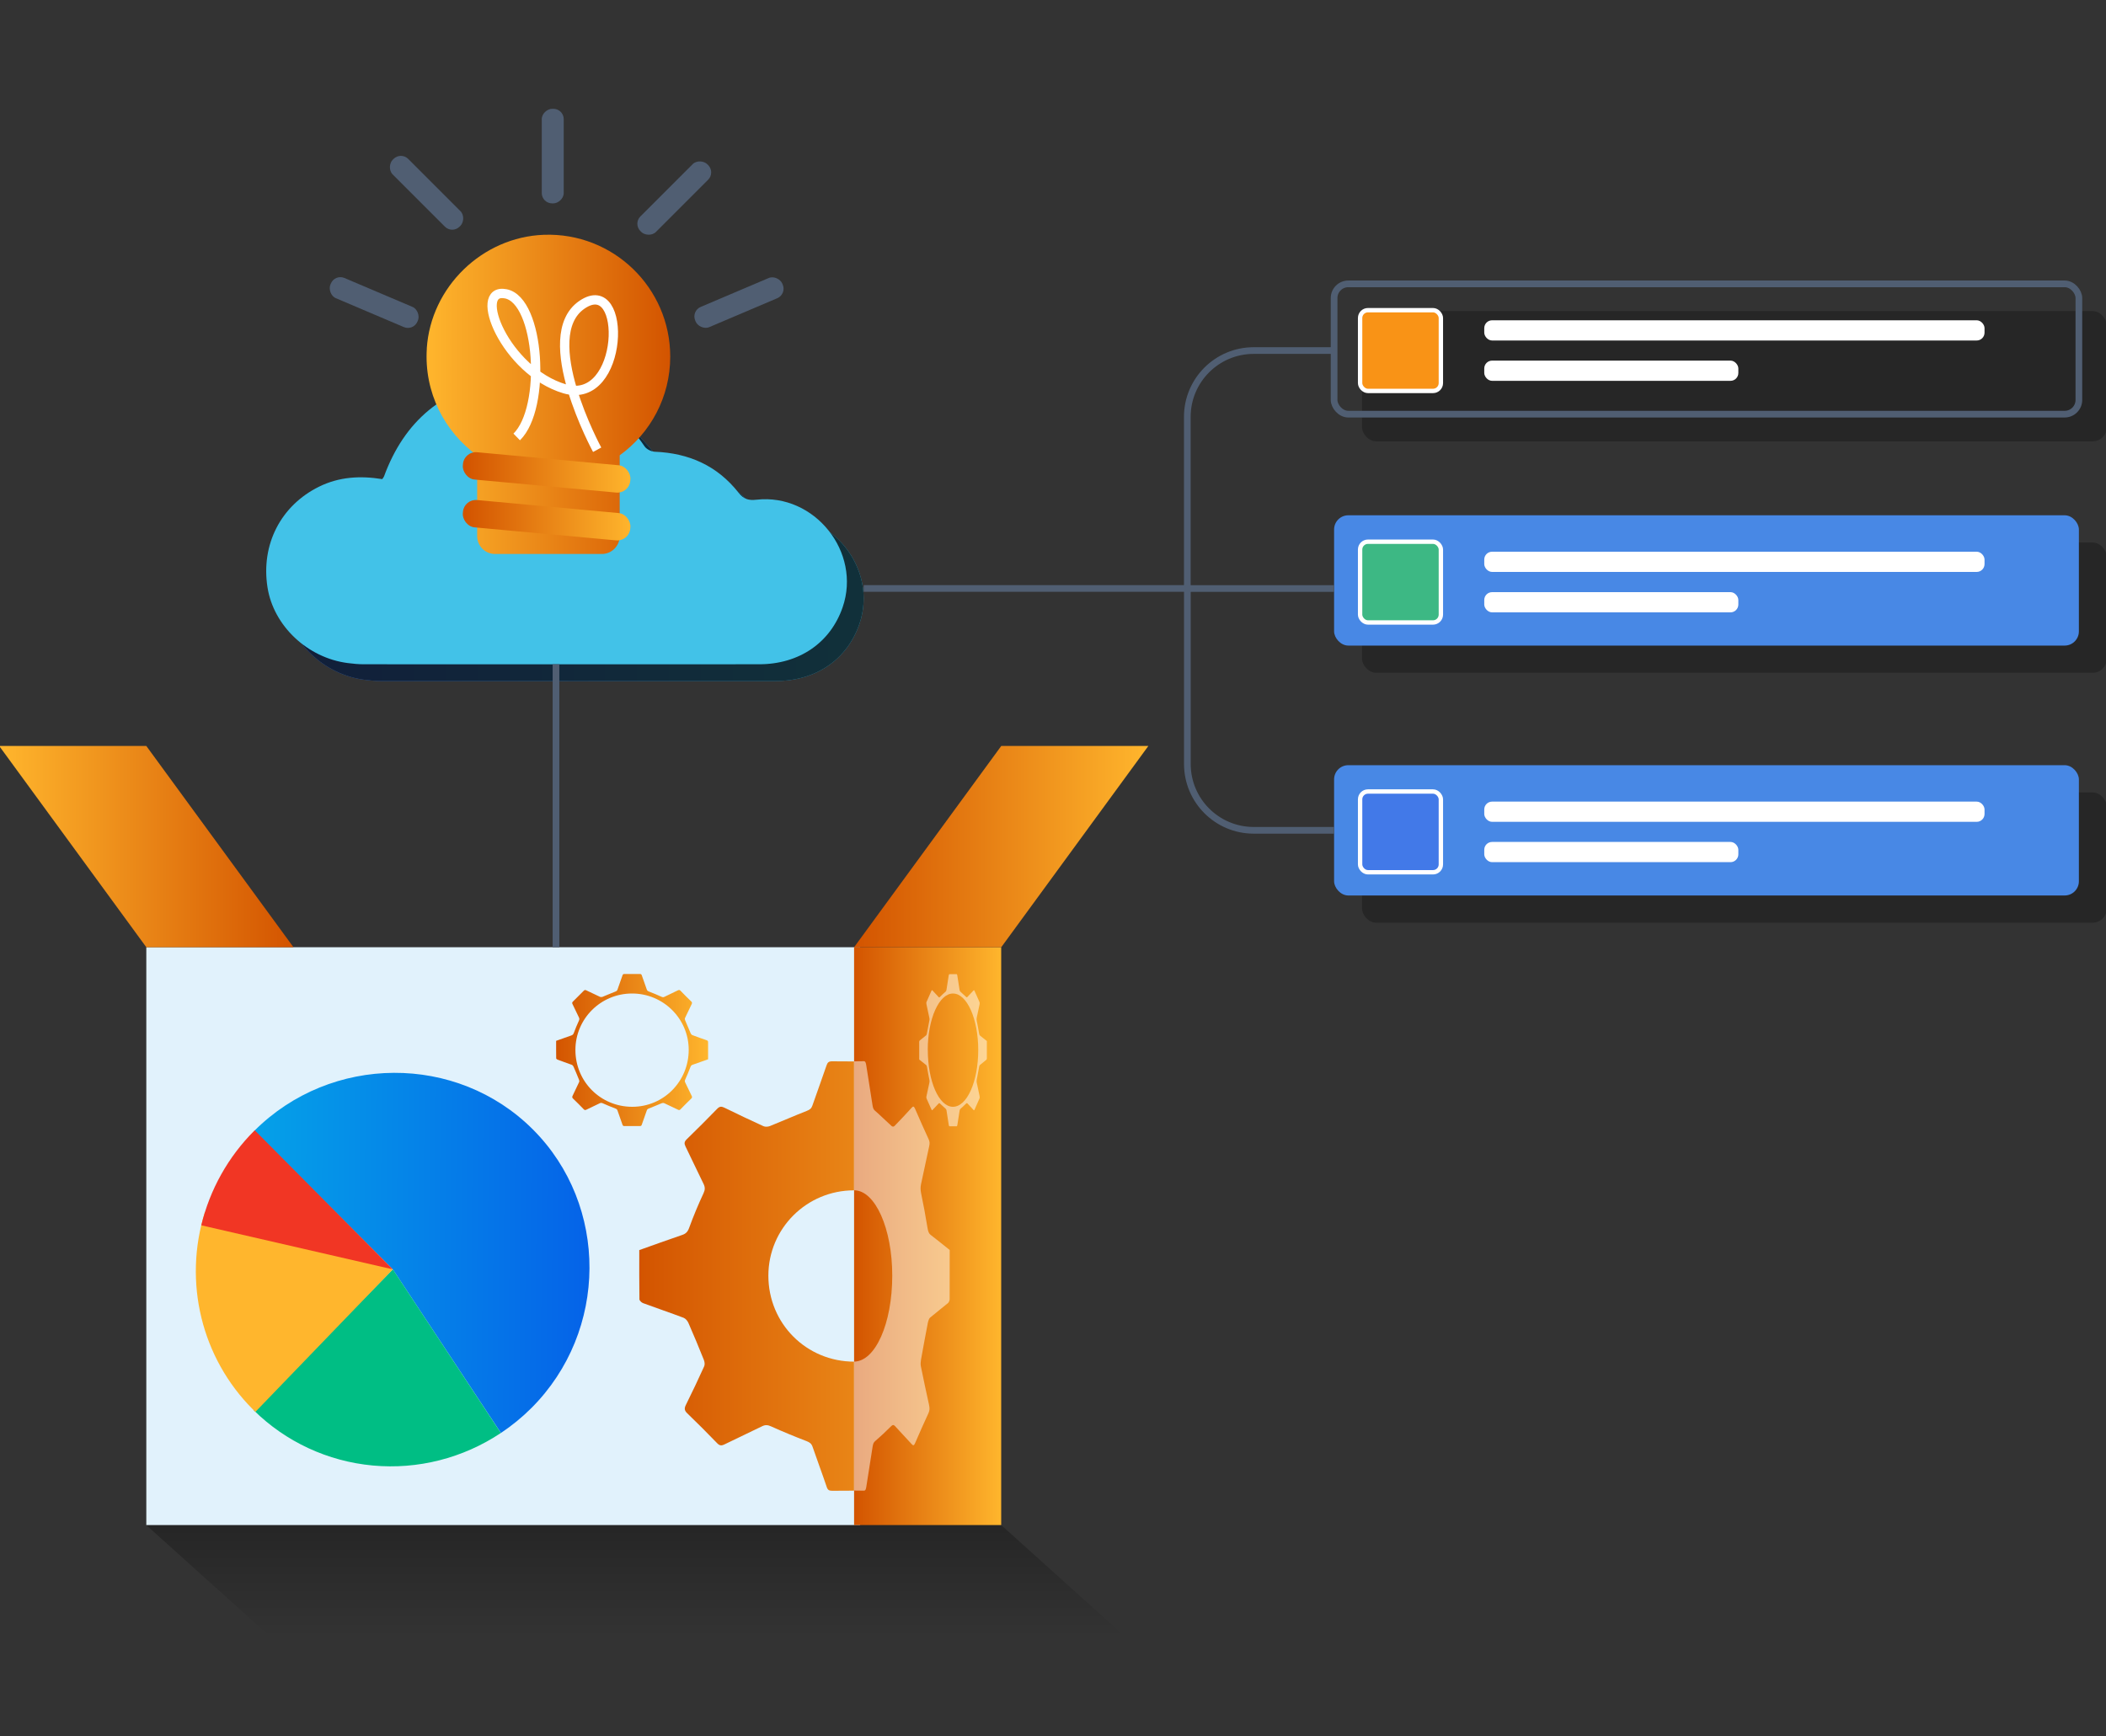
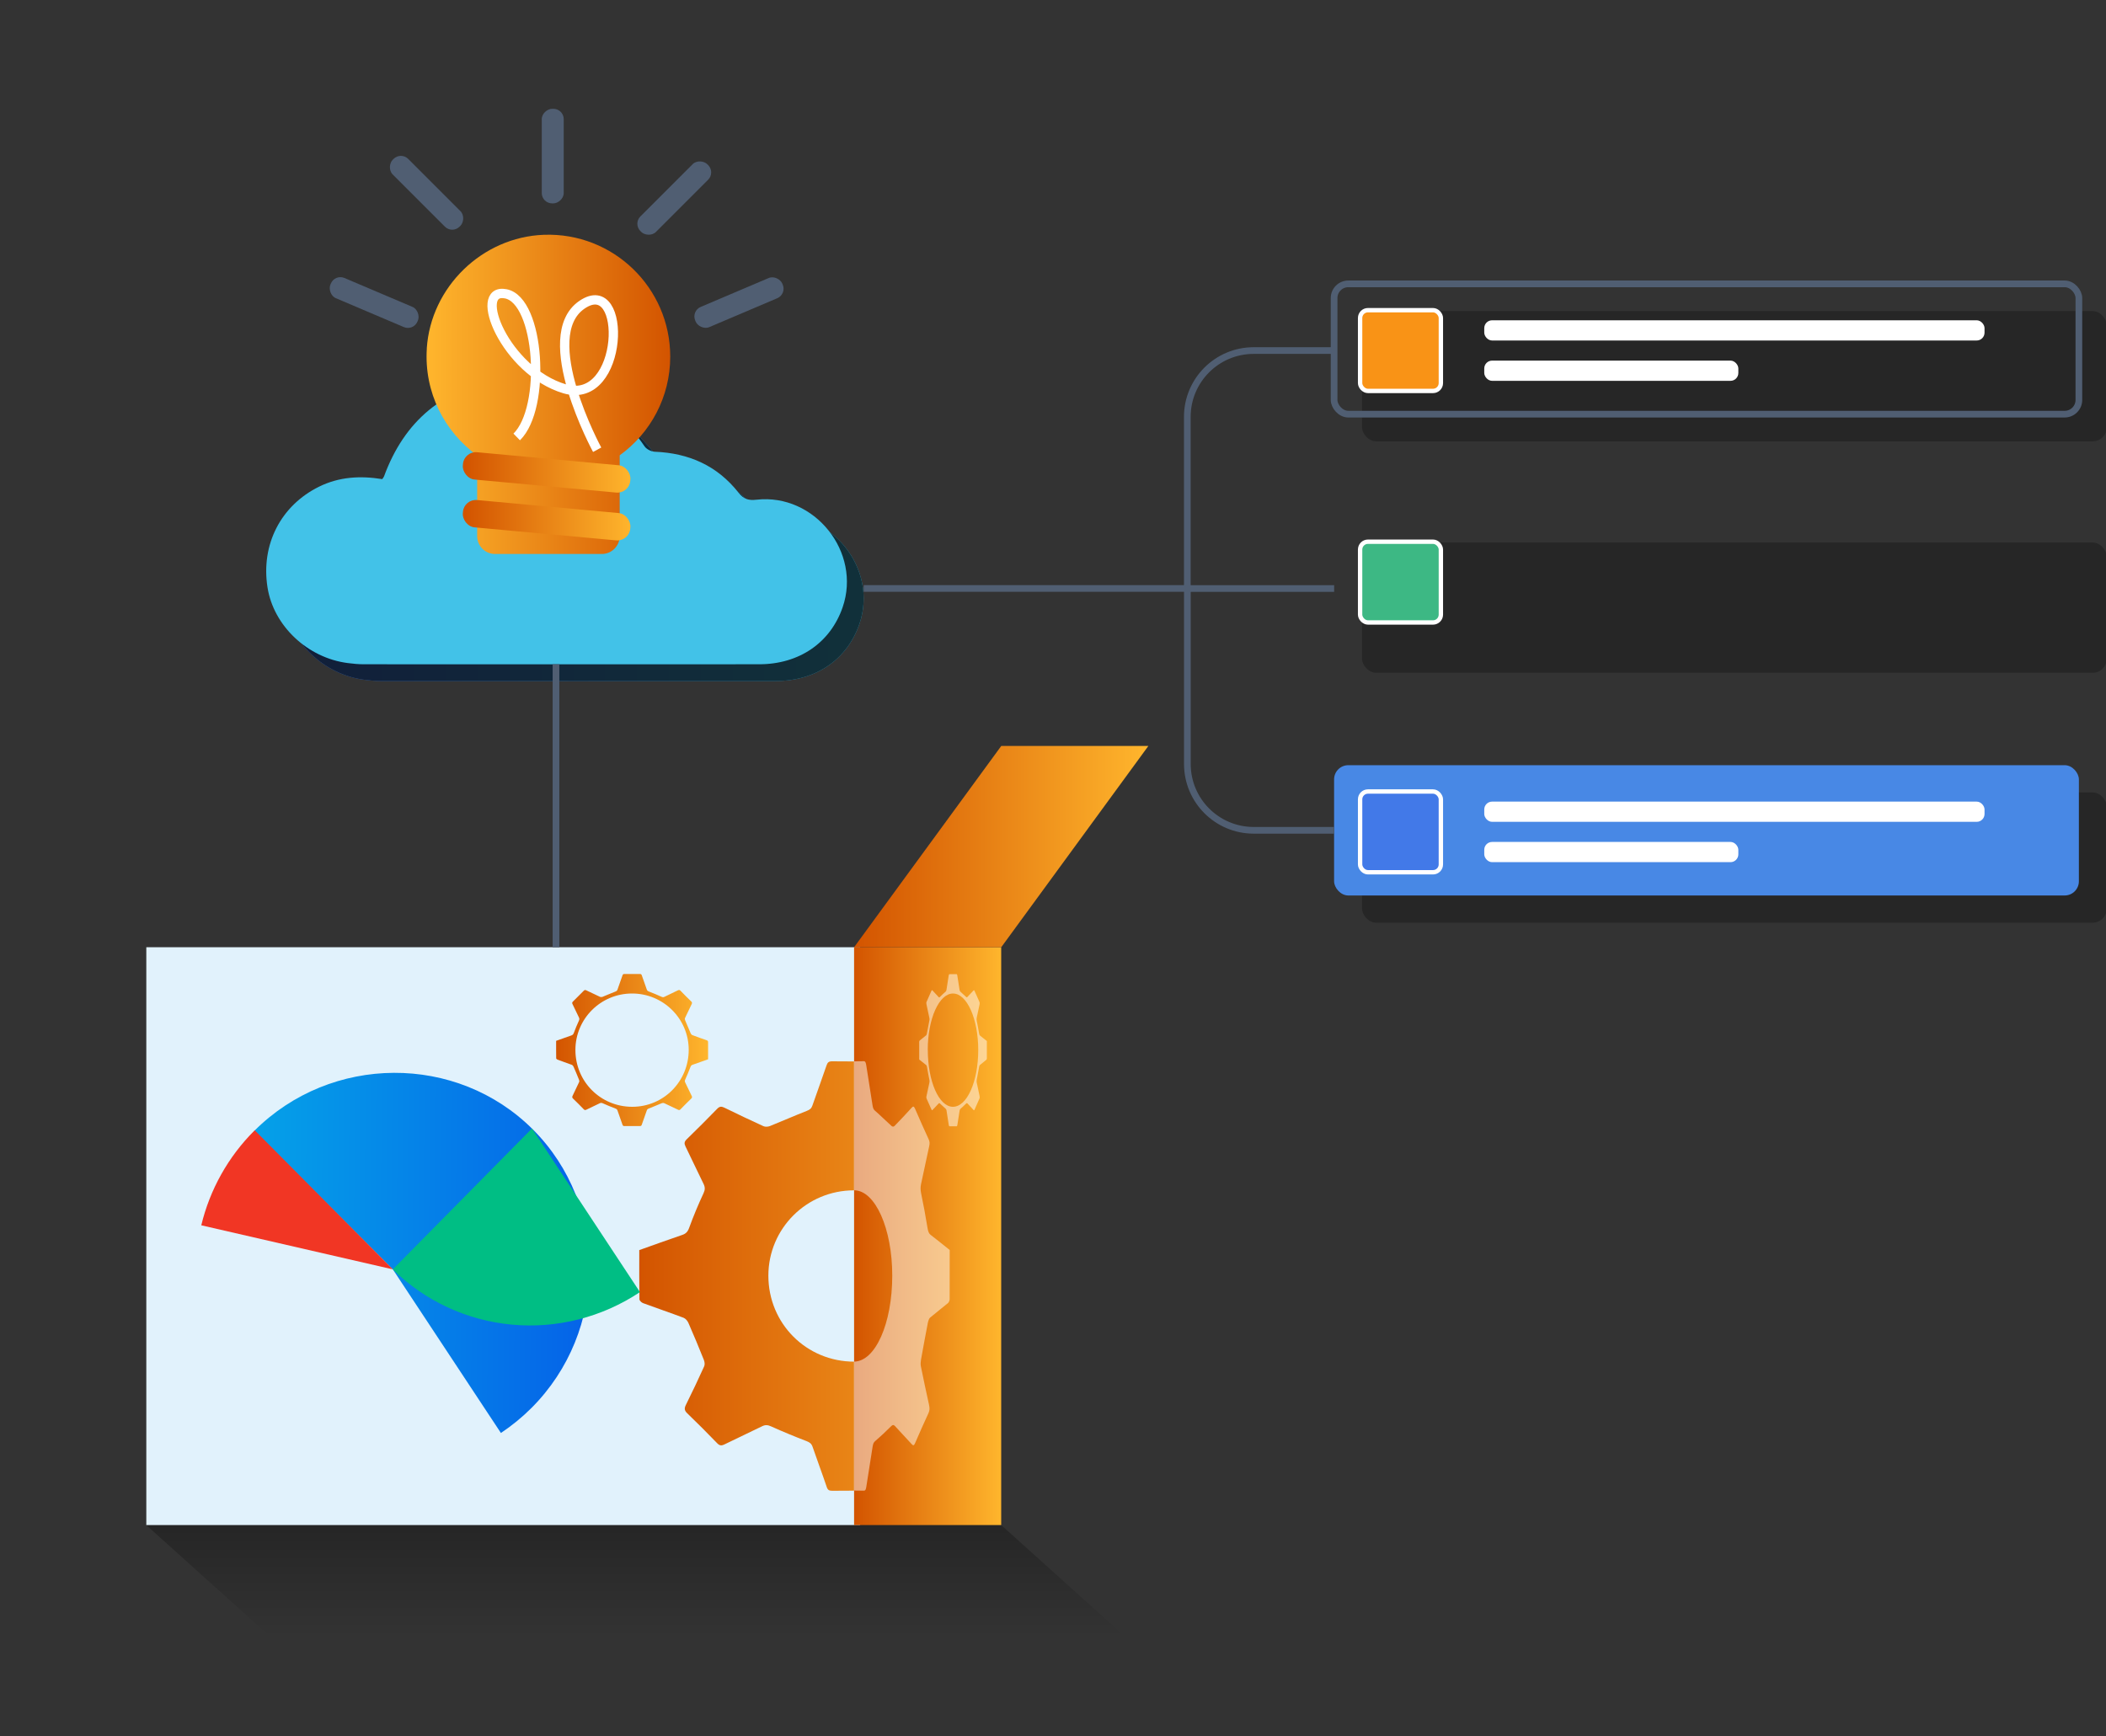
<svg xmlns="http://www.w3.org/2000/svg" xmlns:xlink="http://www.w3.org/1999/xlink" id="Layer_1" data-name="Layer 1" viewBox="0 0 400 329.79">
  <rect x="0" y="0" width="400" height="329.79" fill="#333333" stroke="none" />
  <defs>
    <style>
      .cls-1, .cls-2, .cls-3 {
        fill: none;
      }

      .cls-4 {
        fill: url(#linear-gradient);
      }

      .cls-5 {
        fill: #00be84;
      }

      .cls-6 {
        fill: #f13624;
      }

      .cls-7 {
        fill: #fff;
      }

      .cls-8 {
        fill: #ffb62d;
      }

      .cls-9 {
        fill: #e1f2fc;
      }

      .cls-10 {
        fill: #4888e5;
      }

      .cls-11 {
        fill: #505e72;
      }

      .cls-2 {
        stroke: #505e72;
        stroke-width: 1.27px;
      }

      .cls-2, .cls-12, .cls-13, .cls-14, .cls-3 {
        stroke-miterlimit: 10;
      }

      .cls-15 {
        clip-path: url(#clippath-1);
      }

      .cls-16 {
        clip-path: url(#clippath-2);
      }

      .cls-17 {
        fill: url(#linear-gradient-8);
      }

      .cls-18 {
        fill: url(#linear-gradient-9);
      }

      .cls-19 {
        fill: url(#linear-gradient-3);
      }

      .cls-20 {
        fill: url(#linear-gradient-4);
      }

      .cls-21 {
        fill: url(#linear-gradient-2);
      }

      .cls-22 {
        fill: url(#linear-gradient-6);
      }

      .cls-23 {
        fill: url(#linear-gradient-5);
      }

      .cls-12 {
        fill: #4279e8;
      }

      .cls-12, .cls-13, .cls-14 {
        stroke-width: .83px;
      }

      .cls-12, .cls-13, .cls-14, .cls-3 {
        stroke: #fff;
      }

      .cls-13 {
        fill: #3db884;
      }

      .cls-14 {
        fill: #f99316;
      }

      .cls-24, .cls-25 {
        opacity: .25;
      }

      .cls-26 {
        opacity: .5;
      }

      .cls-27 {
        opacity: .75;
      }

      .cls-3 {
        stroke-width: 1.77px;
      }

      .cls-28 {
        fill: url(#linear-gradient-12);
      }

      .cls-29 {
        fill: url(#linear-gradient-10);
      }

      .cls-30 {
        fill: url(#linear-gradient-11);
      }

      .cls-25 {
        fill: url(#linear-gradient-7);
      }
    </style>
    <linearGradient id="linear-gradient" x1="162.22" y1="234.81" x2="190.17" y2="234.81" gradientUnits="userSpaceOnUse">
      <stop offset="0" stop-color="#d35400" />
      <stop offset="1" stop-color="#ffb62d" />
    </linearGradient>
    <linearGradient id="linear-gradient-2" y1="160.82" x2="218.11" y2="160.82" xlink:href="#linear-gradient" />
    <linearGradient id="linear-gradient-3" x1="3722.78" y1="160.82" x2="3778.67" y2="160.82" gradientTransform="translate(3778.52) rotate(-180) scale(1 -1)" xlink:href="#linear-gradient" />
    <clipPath id="clippath-1">
      <rect class="cls-1" x="162.22" y="179.93" width="27.94" height="109.77" />
    </clipPath>
    <linearGradient id="linear-gradient-4" x1="105.6" y1="199.48" x2="134.48" y2="199.48" xlink:href="#linear-gradient" />
    <clipPath id="clippath-2">
      <rect class="cls-1" x="99.49" y="199.15" width="62.72" height="84.03" />
    </clipPath>
    <linearGradient id="linear-gradient-5" x1="121.43" y1="242.38" x2="203.02" y2="242.38" xlink:href="#linear-gradient" />
    <linearGradient id="linear-gradient-6" x1="40.47" y1="230.47" x2="104.59" y2="230.47" gradientTransform="translate(9.05 9.05) rotate(-.29) skewX(-.57)" gradientUnits="userSpaceOnUse">
      <stop offset="0" stop-color="#05a1e8" />
      <stop offset="1" stop-color="#0562e8" />
    </linearGradient>
    <linearGradient id="linear-gradient-7" x1="122.95" y1="290.79" x2="122.95" y2="310.98" gradientUnits="userSpaceOnUse">
      <stop offset="0" stop-color="#000" />
      <stop offset="1" stop-color="#000" stop-opacity="0" />
    </linearGradient>
    <linearGradient id="linear-gradient-8" x1="53.75" y1="102.23" x2="164.05" y2="102.23" gradientUnits="userSpaceOnUse">
      <stop offset="0" stop-color="#4279e8" />
      <stop offset="1" stop-color="#42c2e8" />
    </linearGradient>
    <linearGradient id="linear-gradient-9" x1="105.71" y1="187.77" x2="105.71" y2="130.16" xlink:href="#linear-gradient-8" />
    <linearGradient id="linear-gradient-10" x1="4199.73" y1="74.9" x2="4246.01" y2="74.9" gradientTransform="translate(4327.03) rotate(-180) scale(1 -1)" xlink:href="#linear-gradient" />
    <linearGradient id="linear-gradient-11" x1="-2219.87" y1="7362.95" x2="-2188.02" y2="7362.95" gradientTransform="translate(2973.91 7228.55) rotate(-5.26) scale(1 -1)" xlink:href="#linear-gradient" />
    <linearGradient id="linear-gradient-12" x1="-2219.87" y1="7372.03" x2="-2188.02" y2="7372.03" gradientTransform="translate(2974.74 7228.51) rotate(-5.26) scale(1 -1)" xlink:href="#linear-gradient" />
  </defs>
  <g>
    <g>
      <g>
        <g>
          <rect class="cls-9" x="27.79" y="179.93" width="135.58" height="109.77" />
          <rect class="cls-4" x="162.22" y="179.93" width="27.94" height="109.77" />
          <polygon class="cls-21" points="190.17 179.93 162.22 179.93 190.17 141.7 218.11 141.7 190.17 179.93" />
-           <polygon class="cls-19" points="27.79 179.93 55.74 179.93 27.79 141.7 -.15 141.7 27.79 179.93" />
        </g>
        <g class="cls-15">
          <g class="cls-26">
            <path class="cls-7" d="M144.05,238.25c0-.65,.1-.89,.36-1.09,1.14-.86,2.27-1.77,3.4-2.73,.17-.14,.33-.58,.4-.97,.45-2.32,.86-4.68,1.32-6.99,.1-.5,.12-.86,0-1.35-.53-2.43-1.03-4.88-1.56-7.31-.13-.59-.13-.95,.1-1.44,.87-1.88,1.72-3.79,2.56-5.74,.22-.5,.38-.52,.64-.23,1.07,1.18,2.15,2.29,3.21,3.46,.24,.27,.42,.25,.68,0,1-1.02,2.02-1.96,3.04-2.85,.26-.22,.41-.46,.5-1.06,.39-2.56,.81-5.08,1.2-7.64,.09-.59,.21-.73,.47-.73,1.23,.03,2.47,.03,3.7,0,.27,0,.37,.21,.46,.77,.39,2.56,.81,5.09,1.2,7.64,.08,.55,.22,.79,.47,1,1.05,.91,2.08,1.95,3.13,2.89,.16,.14,.4,.18,.55,.02,1.11-1.13,2.21-2.31,3.3-3.51,.24-.26,.4-.28,.61,.2,.85,1.97,1.71,3.9,2.59,5.81,.21,.45,.22,.8,.1,1.35-.52,2.37-1.01,4.76-1.53,7.12-.14,.64-.13,1.12,0,1.8,.45,2.14,.85,4.33,1.21,6.55,.12,.75,.28,1.11,.6,1.35,1.21,.92,2.4,1.9,3.62,2.87,0,3.14,0,6.24-.01,9.34,0,.25-.17,.63-.3,.73-1.14,.95-2.29,1.83-3.43,2.79-.17,.14-.33,.58-.41,.97-.45,2.32-.88,4.66-1.3,7.01-.07,.37-.1,.9-.03,1.23,.5,2.46,1.01,4.9,1.55,7.32,.14,.66,.14,1.06-.1,1.6-.86,1.85-1.7,3.75-2.53,5.67-.21,.5-.37,.54-.64,.24-1.05-1.17-2.12-2.26-3.17-3.43-.28-.31-.48-.27-.77,.02-.99,1-1.99,1.93-3,2.8-.26,.22-.41,.45-.5,1.06-.39,2.56-.81,5.08-1.2,7.64-.09,.59-.21,.73-.47,.73-1.23-.03-2.47-.03-3.7,0-.27,0-.37-.21-.46-.77-.39-2.56-.81-5.09-1.2-7.64-.08-.55-.22-.79-.47-1-1.05-.91-2.08-1.95-3.13-2.89-.16-.15-.4-.18-.55-.02-1.11,1.13-2.21,2.31-3.3,3.51-.24,.27-.4,.26-.6-.21-.85-1.97-1.71-3.9-2.59-5.81-.21-.45-.21-.81-.09-1.36,.52-2.4,1.02-4.82,1.54-7.21,.13-.58,.11-1.02,0-1.62-.45-2.21-.86-4.46-1.25-6.73-.1-.62-.22-.97-.5-1.18-1.23-.95-2.46-1.95-3.7-2.95,0-3.05,0-6.05,0-9.05Zm10.93,4.04c0,9.07,3.21,16.35,7.22,16.35,4.05,0,7.27-7.23,7.27-16.33,0-8.95-3.24-16.2-7.24-16.21-4,0-7.25,7.24-7.25,16.18Z" />
            <path class="cls-7" d="M174.58,198.02c0-.23,.03-.31,.13-.39,.4-.31,.8-.63,1.2-.97,.06-.05,.12-.21,.14-.34,.16-.82,.31-1.66,.47-2.47,.04-.18,.04-.3,0-.48-.19-.86-.36-1.73-.55-2.59-.05-.21-.05-.34,.03-.51,.31-.66,.61-1.34,.9-2.03,.08-.18,.13-.18,.23-.08,.38,.42,.76,.81,1.14,1.23,.09,.09,.15,.09,.24,0,.35-.36,.71-.69,1.08-1.01,.09-.08,.15-.16,.18-.37,.14-.9,.29-1.8,.42-2.7,.03-.21,.08-.26,.17-.26,.44,0,.87,.01,1.31,0,.1,0,.13,.07,.16,.27,.14,.9,.29,1.8,.42,2.7,.03,.2,.08,.28,.17,.36,.37,.32,.74,.69,1.11,1.02,.06,.05,.14,.06,.19,0,.39-.4,.78-.82,1.17-1.24,.08-.09,.14-.1,.21,.07,.3,.7,.61,1.38,.92,2.06,.07,.16,.08,.28,.04,.48-.18,.84-.36,1.68-.54,2.52-.05,.23-.05,.4,0,.64,.16,.76,.3,1.53,.43,2.32,.04,.26,.1,.39,.21,.48,.43,.33,.85,.67,1.28,1.02,0,1.11,0,2.21,0,3.31,0,.09-.06,.22-.11,.26-.4,.34-.81,.65-1.22,.99-.06,.05-.12,.21-.14,.34-.16,.82-.31,1.65-.46,2.48-.02,.13-.04,.32-.01,.44,.18,.87,.36,1.74,.55,2.59,.05,.23,.05,.38-.04,.57-.3,.66-.6,1.33-.89,2.01-.08,.18-.13,.19-.23,.09-.37-.41-.75-.8-1.12-1.21-.1-.11-.17-.09-.27,0-.35,.35-.7,.68-1.06,.99-.09,.08-.15,.16-.18,.37-.14,.9-.29,1.8-.42,2.7-.03,.21-.08,.26-.17,.26-.44,0-.87-.01-1.31,0-.1,0-.13-.07-.16-.27-.14-.9-.29-1.8-.42-2.7-.03-.2-.08-.28-.17-.36-.37-.32-.74-.69-1.11-1.02-.06-.05-.14-.06-.2,0-.39,.4-.78,.82-1.17,1.24-.09,.09-.14,.09-.21-.07-.3-.7-.61-1.38-.92-2.06-.07-.16-.08-.29-.03-.48,.18-.85,.36-1.71,.55-2.55,.05-.21,.04-.36,0-.57-.16-.78-.31-1.58-.44-2.38-.04-.22-.08-.34-.18-.42-.44-.34-.87-.69-1.31-1.04,0-1.08,0-2.14,0-3.2Zm1.64,1.4c0,6,2.12,10.81,4.77,10.82,2.68,0,4.81-4.78,4.81-10.8,0-5.92-2.14-10.71-4.79-10.72-2.65,0-4.79,4.79-4.8,10.7Z" />
          </g>
        </g>
      </g>
      <path class="cls-20" d="M134.48,201.22c-.99,.35-1.96,.71-2.94,1.04-.22,.08-.32,.2-.4,.42-.31,.8-.64,1.6-.99,2.38-.1,.21-.11,.37,0,.57,.42,.85,.81,1.71,1.23,2.55,.09,.19,.09,.32-.07,.48-.7,.67-1.38,1.36-2.06,2.06-.16,.17-.29,.17-.48,.07-.87-.42-1.74-.84-2.62-1.24-.12-.06-.31-.04-.44,0-.83,.33-1.65,.7-2.49,1.02-.2,.08-.3,.16-.37,.36-.31,.9-.65,1.8-.95,2.7-.07,.2-.15,.27-.36,.27-.98-.01-1.96-.01-2.94,0-.2,0-.3-.05-.37-.26-.31-.91-.64-1.8-.95-2.7-.07-.21-.19-.3-.4-.37-.8-.31-1.6-.64-2.38-.99-.23-.1-.39-.12-.61,0-.84,.41-1.68,.8-2.52,1.21-.21,.11-.34,.09-.51-.09-.66-.68-1.32-1.35-2.01-2.01-.2-.19-.2-.33-.08-.57,.42-.86,.83-1.72,1.23-2.59,.05-.12,.03-.31-.03-.44-.33-.83-.68-1.66-1.04-2.48-.06-.14-.19-.29-.32-.34-.9-.34-1.82-.65-2.73-.99-.1-.04-.24-.17-.24-.26-.02-1.1-.01-2.19-.01-3.31,.97-.34,1.92-.69,2.88-1.02,.25-.09,.38-.21,.48-.48,.29-.79,.61-1.56,.96-2.32,.11-.24,.12-.41,0-.64-.41-.84-.8-1.68-1.21-2.52-.1-.2-.09-.32,.08-.48,.7-.68,1.38-1.36,2.06-2.06,.16-.17,.29-.16,.48-.07,.87,.42,1.74,.84,2.62,1.24,.12,.05,.31,.04,.44,0,.83-.33,1.65-.7,2.49-1.02,.2-.08,.3-.16,.37-.36,.31-.9,.65-1.8,.95-2.7,.07-.2,.15-.27,.36-.27,.98,.01,1.96,.01,2.94,0,.2,0,.3,.05,.37,.26,.31,.91,.64,1.8,.95,2.7,.07,.21,.19,.29,.4,.37,.81,.31,1.62,.65,2.41,1.01,.21,.09,.35,.1,.54,0,.85-.41,1.71-.81,2.55-1.23,.21-.1,.34-.1,.51,.08,.66,.69,1.34,1.37,2.03,2.03,.18,.17,.18,.3,.08,.51-.42,.86-.82,1.73-1.24,2.59-.09,.18-.07,.3,0,.48,.36,.82,.69,1.65,1.05,2.47,.06,.14,.19,.29,.32,.34,.89,.34,1.79,.66,2.7,.97,.21,.07,.29,.16,.29,.39-.01,1.06,0,2.12,0,3.2Zm-14.44-12.5c-5.94,0-10.75,4.8-10.75,10.72,0,6.02,4.78,10.8,10.8,10.8,5.95,0,10.72-4.82,10.72-10.82,0-5.91-4.83-10.71-10.77-10.7Z" />
      <g class="cls-16">
        <path class="cls-23" d="M203,247.3c-2.79,.99-5.54,2-8.31,2.95-.63,.22-.89,.57-1.13,1.18-.87,2.27-1.8,4.52-2.81,6.73-.28,.61-.3,1.04-.02,1.62,1.18,2.39,2.29,4.82,3.47,7.21,.27,.55,.26,.9-.21,1.36-1.97,1.91-3.9,3.84-5.81,5.81-.46,.47-.81,.47-1.36,.21-2.46-1.2-4.92-2.38-7.41-3.51-.34-.16-.87-.12-1.24,.02-2.35,.94-4.66,1.97-7.02,2.89-.56,.22-.86,.45-1.05,1-.88,2.55-1.82,5.08-2.69,7.64-.19,.56-.42,.77-1.03,.77-2.77-.03-5.54-.03-8.31,0-.58,0-.86-.14-1.05-.73-.86-2.56-1.82-5.09-2.69-7.64-.21-.6-.55-.83-1.13-1.06-2.27-.87-4.52-1.8-6.74-2.8-.64-.29-1.1-.33-1.72-.02-2.36,1.17-4.76,2.26-7.12,3.43-.6,.3-.96,.26-1.43-.24-1.86-1.92-3.74-3.82-5.67-5.67-.56-.54-.56-.95-.24-1.6,1.2-2.42,2.36-4.86,3.47-7.32,.15-.34,.08-.86-.07-1.23-.94-2.35-1.91-4.69-2.93-7.01-.17-.39-.54-.83-.91-.97-2.56-.97-5.15-1.84-7.71-2.79-.29-.11-.68-.48-.68-.73-.05-3.1-.03-6.2-.03-9.34,2.73-.97,5.42-1.95,8.13-2.87,.72-.24,1.07-.61,1.34-1.35,.81-2.22,1.72-4.41,2.72-6.55,.32-.68,.33-1.16,.02-1.8-1.17-2.36-2.27-4.76-3.43-7.12-.27-.55-.24-.9,.22-1.35,1.96-1.91,3.9-3.84,5.81-5.81,.46-.48,.82-.46,1.36-.2,2.46,1.2,4.92,2.38,7.41,3.51,.34,.16,.87,.12,1.23-.02,2.35-.94,4.66-1.97,7.02-2.89,.56-.22,.86-.45,1.05-1,.88-2.55,1.82-5.08,2.69-7.64,.19-.56,.42-.77,1.03-.77,2.77,.03,5.54,.03,8.31,0,.58,0,.86,.14,1.05,.73,.86,2.56,1.82,5.09,2.69,7.64,.21,.6,.55,.83,1.13,1.06,2.3,.89,4.58,1.83,6.82,2.85,.58,.26,.99,.28,1.53,0,2.4-1.17,4.82-2.28,7.21-3.46,.59-.29,.95-.27,1.44,.23,1.88,1.95,3.79,3.86,5.74,5.74,.51,.49,.5,.85,.21,1.44-1.19,2.42-2.32,4.88-3.5,7.31-.24,.49-.2,.85,.02,1.35,1.02,2.31,1.95,4.67,2.97,6.99,.17,.39,.53,.83,.91,.97,2.52,.96,5.07,1.86,7.63,2.73,.6,.2,.82,.44,.82,1.09-.04,3-.02,6-.02,9.05Zm-40.8-21.19c-8.99,0-16.26,7.25-16.26,16.21,0,9.1,7.23,16.34,16.33,16.33,9,0,16.22-7.29,16.21-16.35,0-8.94-7.3-16.19-16.28-16.18Z" />
      </g>
      <g>
        <path class="cls-22" d="M74.61,241.12l20.53,31.08c2.08-1.39,4.03-2.98,5.8-4.75,14.59-14.59,14.71-38.47,.27-52.91-14.44-14.44-38.33-14.32-52.91,.27l26.32,26.32Z" />
-         <path class="cls-5" d="M74.61,241.12l-26.42,26.76c6.08,6,14.07,9.71,22.62,10.5,8.54,.79,17.13-1.39,24.32-6.18l-20.51-31.08Z" />
-         <path class="cls-8" d="M74.61,241.12l-35.7-10.86c-4.15,13.26-.64,27.7,9.11,37.45,.16,.16,.33,.32,.49,.48l26.1-27.07Z" />
+         <path class="cls-5" d="M74.61,241.12c6.08,6,14.07,9.71,22.62,10.5,8.54,.79,17.13-1.39,24.32-6.18l-20.51-31.08Z" />
        <path class="cls-6" d="M74.61,241.12l-26.23-26.42s-.06,.06-.09,.09c-4.95,4.95-8.43,11.17-10.06,17.96l36.38,8.37Z" />
      </g>
    </g>
    <polygon class="cls-25" points="218.11 314.87 55.74 314.87 27.79 289.7 190.17 289.7 218.11 314.87" />
  </g>
  <g>
    <path class="cls-17" d="M63.77,95.63c-7.25,3.58-11.07,10.98-9.78,19.14,1.15,7.3,7.6,13.38,15.24,14.36,1,.13,2.02,.23,3.03,.23,25.04,.01,50.07,.02,75.11,0,7.6,0,13.54-4.09,15.86-10.84,3.6-10.46-5.34-21.65-16.35-20.42-1.49,.17-2.43-.07-3.45-1.36-4.01-5.1-9.43-7.5-15.88-7.75-.68-.03-1.58-.48-1.95-1.03-6.58-9.62-15.66-14.13-27.19-12.59-11.01,1.47-18.45,7.82-22.29,18.3-.06,.16-.19,.3-.34,.52-4.11-.66-8.15-.47-12.01,1.44Z" />
    <g class="cls-27">
      <path d="M63.77,95.63c-7.25,3.58-11.07,10.98-9.78,19.14,1.15,7.3,7.6,13.38,15.24,14.36,1,.13,2.02,.23,3.03,.23,25.04,.01,50.07,.02,75.11,0,7.6,0,13.54-4.09,15.86-10.84,3.6-10.46-5.34-21.65-16.35-20.42-1.49,.17-2.43-.07-3.45-1.36-4.01-5.1-9.43-7.5-15.88-7.75-.68-.03-1.58-.48-1.95-1.03-6.58-9.62-15.66-14.13-27.19-12.59-11.01,1.47-18.45,7.82-22.29,18.3-.06,.16-.19,.3-.34,.52-4.11-.66-8.15-.47-12.01,1.44Z" />
    </g>
    <path class="cls-18" d="M60.59,92.45c-7.25,3.58-11.07,10.98-9.78,19.14,1.15,7.3,7.6,13.38,15.24,14.36,1,.13,2.02,.23,3.03,.23,25.04,.01,50.07,.02,75.11,0,7.6,0,13.54-4.09,15.86-10.84,3.6-10.46-5.34-21.65-16.35-20.42-1.49,.17-2.43-.07-3.45-1.36-4.01-5.1-9.43-7.5-15.88-7.75-.68-.03-1.58-.48-1.95-1.03-6.58-9.62-15.66-14.13-27.19-12.59-11.01,1.47-18.45,7.82-22.29,18.3-.06,.16-.19,.3-.34,.52-4.11-.66-8.15-.47-12.01,1.44Z" />
  </g>
  <g>
    <g>
      <g>
        <path class="cls-29" d="M81.07,66.18c-.55,8.35,3.36,15.84,9.56,20.33v15.33c0,1.87,1.52,3.39,3.39,3.39h20.29c1.87,0,3.39-1.52,3.39-3.39v-15.35c5.82-4.2,9.6-11.04,9.6-18.75,0-13.08-10.84-23.62-24.01-23.14-11.69,.43-21.46,9.91-22.23,21.58Z" />
        <rect class="cls-30" x="87.85" y="96.22" width="31.93" height="5.21" rx="2.45" ry="2.45" transform="translate(9.5 -9.11) rotate(5.26)" />
        <rect class="cls-28" x="87.85" y="87.14" width="31.93" height="5.21" rx="2.45" ry="2.45" transform="translate(8.67 -9.15) rotate(5.26)" />
      </g>
      <path class="cls-3" d="M113.42,85.43s-11.69-21.52-2.89-27.54c8.79-6.02,8.02,19.32-3.28,15.97-11.3-3.36-17.67-19.32-11.19-18.05,6.48,1.27,7.75,21.64,2.08,27.19" />
    </g>
    <rect class="cls-11" x="131.38" y="55.38" width="17.96" height="4.17" rx="1.96" ry="1.96" transform="translate(292.01 55.45) rotate(156.97)" />
    <rect class="cls-11" x="119.09" y="35.54" width="17.96" height="4.17" rx="1.96" ry="1.96" transform="translate(245.23 -26.33) rotate(135)" />
    <rect class="cls-11" x="62.09" y="55.38" width="17.96" height="4.17" rx="1.96" ry="1.96" transform="translate(28.14 -23.22) rotate(23.03)" />
    <rect class="cls-11" x="96" y="27.57" width="17.96" height="4.17" rx="1.96" ry="1.96" transform="translate(134.64 -75.33) rotate(90)" />
    <rect class="cls-11" x="72.04" y="34.53" width="17.96" height="4.17" rx="1.96" ry="1.96" transform="translate(49.62 -46.56) rotate(45)" />
  </g>
  <g>
    <rect class="cls-24" x="258.69" y="59.09" width="141.46" height="24.75" rx="2.7" ry="2.7" />
    <rect class="cls-2" x="253.39" y="53.92" width="141.46" height="24.75" rx="2.7" ry="2.7" />
    <rect class="cls-14" x="258.33" y="58.92" width="15.34" height="15.34" rx="1.49" ry="1.49" />
    <rect class="cls-7" x="281.91" y="60.84" width="95.02" height="3.84" rx="1.49" ry="1.49" />
    <rect class="cls-7" x="281.91" y="68.5" width="48.26" height="3.84" rx="1.49" ry="1.49" />
    <rect class="cls-24" x="258.69" y="103.05" width="141.46" height="24.75" rx="2.7" ry="2.7" />
-     <rect class="cls-10" x="253.39" y="97.88" width="141.46" height="24.75" rx="2.7" ry="2.7" />
    <rect class="cls-13" x="258.33" y="102.9" width="15.34" height="15.34" rx="1.49" ry="1.49" />
-     <rect class="cls-7" x="281.91" y="104.8" width="95.02" height="3.84" rx="1.49" ry="1.49" />
-     <rect class="cls-7" x="281.91" y="112.48" width="48.26" height="3.84" rx="1.49" ry="1.49" />
    <rect class="cls-24" x="258.69" y="150.52" width="141.46" height="24.75" rx="2.7" ry="2.7" />
    <rect class="cls-10" x="253.39" y="145.35" width="141.46" height="24.75" rx="2.7" ry="2.7" />
    <rect class="cls-12" x="258.33" y="150.35" width="15.34" height="15.34" rx="1.49" ry="1.49" />
    <rect class="cls-7" x="281.91" y="152.27" width="95.02" height="3.84" rx="1.49" ry="1.49" />
    <rect class="cls-7" x="281.91" y="159.93" width="48.26" height="3.84" rx="1.49" ry="1.49" />
  </g>
  <line class="cls-2" x1="105.6" y1="179.93" x2="105.6" y2="126.18" />
  <path class="cls-2" d="M164.05,111.78h61.46v-32.59c0-6.96,5.64-12.6,12.6-12.6h15.27" />
  <path class="cls-2" d="M253.39,157.72h-15.27c-6.96,0-12.6-5.64-12.6-12.6v-33.33h27.88" />
</svg>